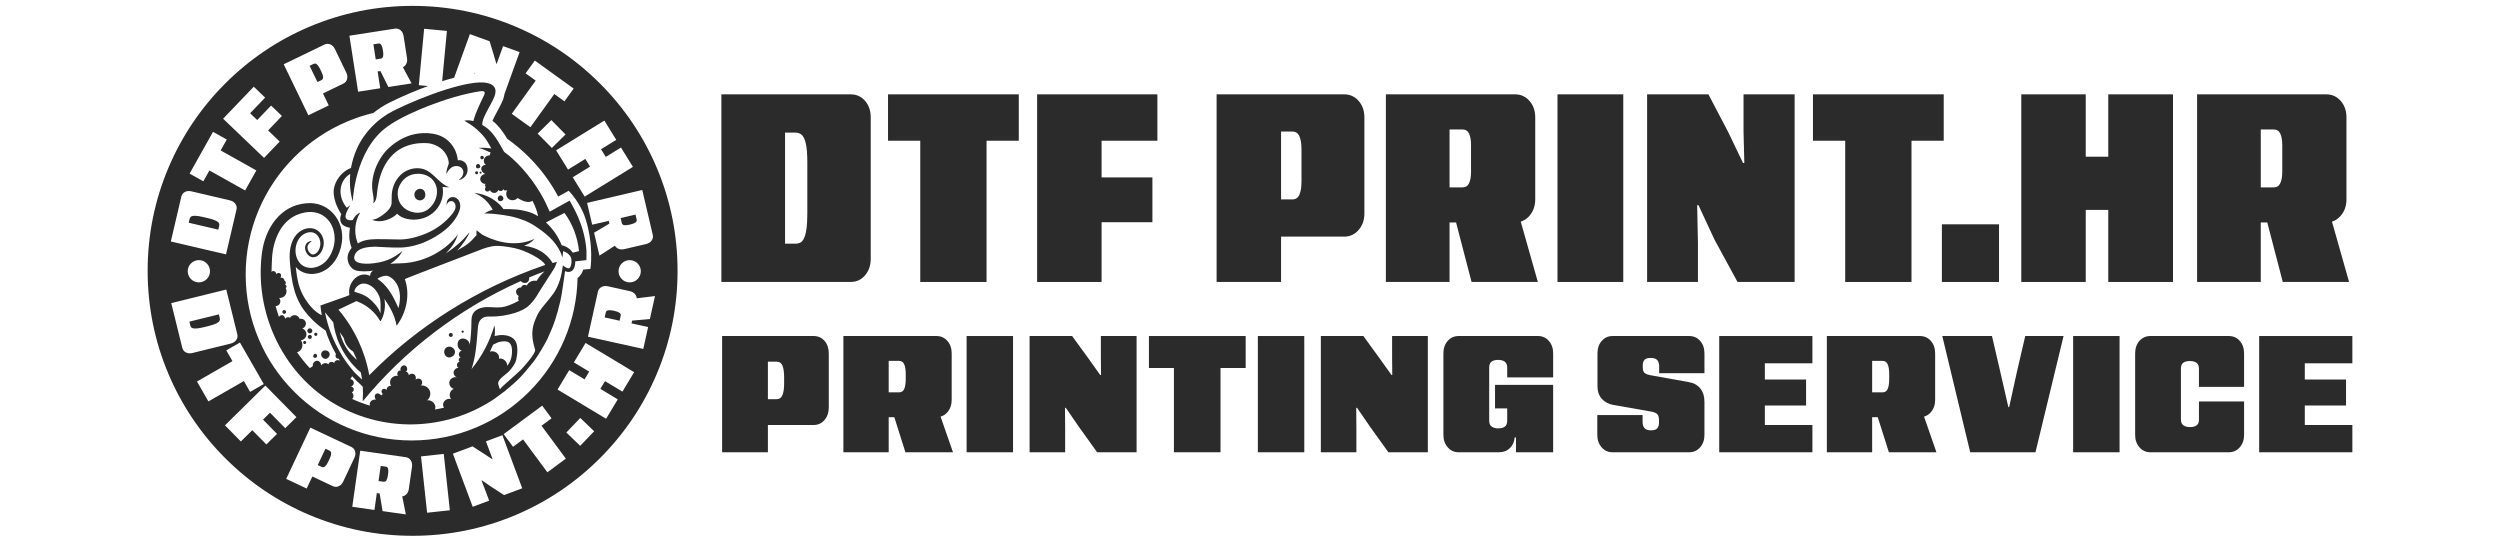
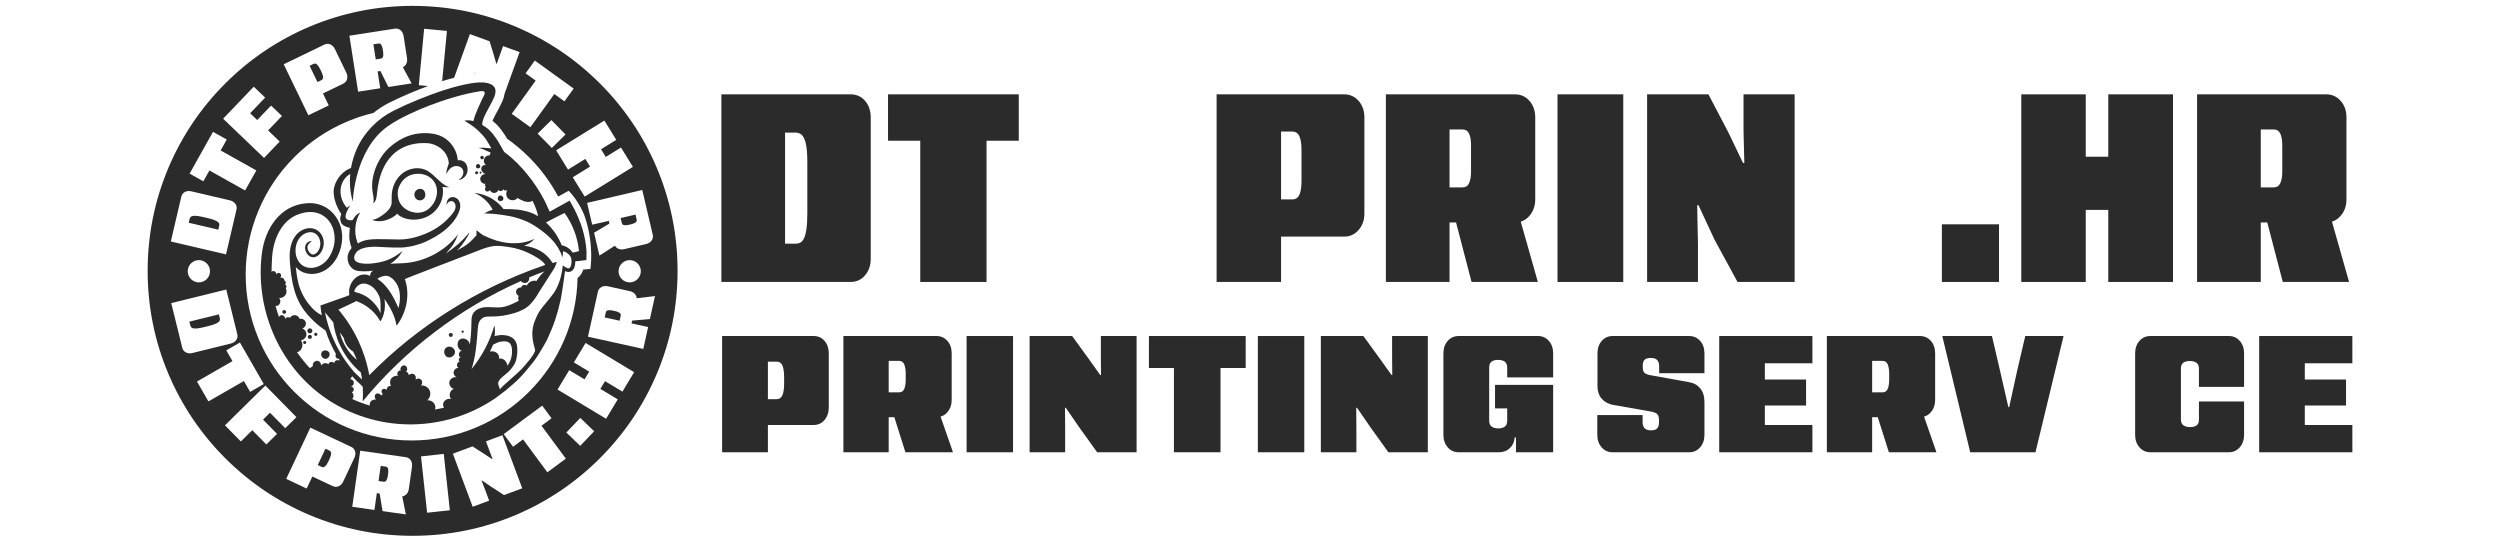
<svg xmlns="http://www.w3.org/2000/svg" xml:space="preserve" width="158.75mm" height="34.396mm" version="1.1" style="shape-rendering:geometricPrecision; text-rendering:geometricPrecision; image-rendering:optimizeQuality; fill-rule:evenodd; clip-rule:evenodd" viewBox="0 0 15874.98 3439.58">
  <defs>
    <style type="text/css"> .fil0 {fill:#2B2B2B;fill-rule:nonzero} </style>
  </defs>
  <g id="Layer_x0020_1">
    <g id="_1875814534272">
      <path class="fil0" d="M5126.5 1352.82c0,43.26 -1.93,77.65 -5.83,103.15 -3.9,25.53 -9.17,44.94 -15.8,58.23 -6.66,13.3 -14.43,22.23 -23.31,26.65 -8.88,4.41 -18.27,6.63 -28.29,6.63l-68.2 0 0 -705.48 66.55 0c14.4,0 27.18,4.47 38.28,13.32 11.07,8.91 19.95,26.92 26.61,54.08 6.63,27.21 9.99,67.97 9.99,122.3l0 321.12zm366.89 395.15c23.82,-28.26 35.78,-62.93 35.78,-103.95l0 -898.54c0,-42.1 -11.96,-77.08 -35.78,-104.8 -23.85,-27.72 -54.65,-41.58 -92.34,-41.58l-820.32 0 0 1191.31 820.32 0c37.69,0 68.49,-14.15 92.34,-42.44z" />
      <polygon class="fil0" points="5638.98,893.6 5843.62,893.6 5843.62,1790.41 6264.56,1790.41 6264.56,893.6 6469.24,893.6 6469.24,599.07 5638.98,599.07 " />
-       <polygon class="fil0" points="6995,1411.06 7317.8,1411.06 7317.8,1126.54 6995,1126.54 6995,893.57 7349.39,893.57 7349.39,599.1 6585.71,599.1 6585.71,1790.41 6995,1790.41 " />
      <path class="fil0" d="M8134.74 835.37l71.52 0c21.07,0 36.07,9.96 44.95,29.91 8.85,19.98 13.32,48.27 13.32,84.88l0 199.66c0,37.72 -4.47,66.58 -13.32,86.5 -8.88,19.98 -23.88,29.97 -44.95,29.97l-71.52 0 0 -430.92zm0 667.19l400.98 0c36.6,0 67.12,-14.14 91.54,-42.43 24.36,-28.3 36.6,-62.94 36.6,-103.98l0 -610.64c0,-42.13 -12.24,-77.11 -36.6,-104.83 -24.42,-27.72 -54.94,-41.58 -91.54,-41.58l-810.28 0 0 1191.31 409.3 0 0 -287.85z" />
      <path class="fil0" d="M9204.6 822.05l81.54 0c19.98,0 34.1,8.88 42.44,26.61 8.31,17.76 12.47,41.61 12.47,71.55l0 169.73c0,31.05 -4.16,55.47 -12.47,73.2 -8.34,17.76 -21.94,26.62 -40.79,26.62l-83.19 0 0 -367.71zm0 590.66l41.38 0 98.4 377.7 420.93 0 -108.58 -382.94c21.06,-6.43 39.48,-18.79 55.36,-37.17 24.39,-28.3 36.6,-62.96 36.6,-104.01l0 -520.81c0,-42.1 -12.21,-77.08 -36.6,-104.8 -24.42,-27.72 -54.91,-41.58 -91.51,-41.58l-820.3 0 0 1191.31 404.32 0 0 -377.7z" />
      <polygon class="fil0" points="10307.73,599.07 9890.12,599.07 9890.12,1790.41 10307.73,1790.41 " />
      <polygon class="fil0" points="11395.92,1790.41 11395.92,599.1 11071.44,599.1 11071.44,835.37 11076.42,1035.03 11068.11,1035.03 10976.61,843.68 10848.49,599.1 10459.12,599.1 10459.12,1790.41 10781.95,1790.41 10781.95,1545.86 10776.97,1302.9 10785.28,1302.9 10886.75,1520.89 11033.19,1790.41 " />
-       <polygon class="fil0" points="11717.01,1790.41 12137.97,1790.41 12137.97,893.6 12342.62,893.6 12342.62,599.1 11512.33,599.1 11512.33,893.6 11717.01,893.6 " />
      <polygon class="fil0" points="12693.68,1424.38 12330.95,1424.38 12330.95,1790.41 12693.68,1790.41 " />
      <polygon class="fil0" points="13244.44,1332.84 13387.55,1332.84 13387.55,1790.41 13798.52,1790.41 13798.52,599.1 13387.55,599.1 13387.55,995.07 13244.44,995.07 13244.44,599.1 12835.14,599.1 12835.14,1790.41 13244.44,1790.41 " />
      <path class="fil0" d="M14355.88 822.05l81.55 0c19.98,0 34.1,8.88 42.43,26.61 8.32,17.76 12.47,41.61 12.47,71.55l0 169.73c0,31.05 -4.15,55.47 -12.47,73.2 -8.33,17.76 -21.94,26.62 -40.78,26.62l-83.2 0 0 -367.71zm0 590.66l41.36 0 98.42 377.7 420.94 0 -108.59 -382.94c21.07,-6.43 39.48,-18.79 55.36,-37.17 24.4,-28.3 36.61,-62.96 36.61,-104.01l0 -520.81c0,-42.1 -12.21,-77.08 -36.61,-104.8 -24.39,-27.72 -54.9,-41.58 -91.51,-41.58l-820.29 0 0 1191.31 404.31 0 0 -377.7z" />
      <path class="fil0" d="M4979.26 2434.75c0,32.3 -3.61,57.04 -10.81,74.23 -7.23,17.19 -19.44,25.79 -36.6,25.79l-55.68 0 0 -238.15 55.68 0c17.84,0 30.22,8.59 37.11,25.76 6.86,17.19 10.3,41.92 10.3,74.23l0 38.14zm187.63 -301.02l-581.41 0 0 738.12 290.69 0 0 -173.19 290.72 0c28.15,0 51.18,-10.65 69.08,-31.94 17.85,-21.32 26.78,-47.42 26.78,-78.36l0 -344.31c0,-32.31 -8.93,-58.75 -26.78,-79.38 -17.9,-20.64 -40.93,-30.94 -69.08,-30.94z" />
      <path class="fil0" d="M5751.4 2406.94c0,26.78 -3.07,47.59 -9.28,62.36 -6.17,14.78 -17.53,22.15 -34.04,22.15l-64.92 0 0 -199.98 64.92 0c16.51,0 27.87,7.57 34.04,22.68 6.21,15.12 9.28,35.38 9.28,60.8l0 31.99zm264.42 210.8c18.19,-20.95 27.33,-47.25 27.33,-78.87l0 -294.82c0,-32.28 -9.14,-58.78 -27.33,-79.38 -18.24,-20.61 -41.41,-30.92 -69.62,-30.92l-590.69 0 0 738.07 287.65 0 0 -222.63 35.78 0 70.41 222.63 302.02 0 -78.7 -226.25c16.57,-4.64 31,-13.86 43.15,-27.83z" />
      <polygon class="fil0" points="6137.96,2871.85 6432.8,2871.85 6432.8,2133.73 6137.96,2133.73 " />
      <polygon class="fil0" points="6990.5,2270.86 6991.53,2381.13 6986.38,2381.13 6912.15,2277.01 6808,2133.73 6537.92,2133.73 6537.92,2871.85 6763.71,2871.85 6763.71,2727.55 6762.69,2589.39 6767.81,2589.39 6849.27,2707.94 6966.79,2871.85 7217.3,2871.85 7217.3,2133.73 6990.5,2133.73 " />
      <polygon class="fil0" points="7295.62,2336.81 7454.39,2336.81 7454.39,2871.82 7750.26,2871.82 7750.26,2336.81 7910.02,2336.81 7910.02,2133.75 7295.62,2133.75 " />
      <polygon class="fil0" points="7987.36,2871.85 8282.17,2871.85 8282.17,2133.73 7987.36,2133.73 " />
      <polygon class="fil0" points="8839.87,2270.86 8840.9,2381.13 8835.78,2381.13 8761.52,2277.01 8657.43,2133.73 8387.32,2133.73 8387.32,2871.85 8613.08,2871.85 8613.08,2727.55 8612.06,2589.39 8617.21,2589.39 8698.64,2707.94 8816.16,2871.85 9066.67,2871.85 9066.67,2133.73 8839.87,2133.73 " />
      <path class="fil0" d="M9766.62 2133.73l-504.1 0c-28.21,0 -51.38,10.33 -69.56,30.94 -18.25,20.6 -27.33,47.07 -27.33,79.35l0 517.51c0,31.62 9.08,57.92 27.33,78.9 18.18,20.95 41.35,31.42 69.56,31.42l255.68 0c28.15,0 51.38,-8.74 69.56,-26.3 18.19,-17.5 28.35,-40.02 30.4,-67.51l8.26 0 0 93.81 236.07 0 0 -427.82 -369.02 0 0 149.48 77.27 0 0 77.34c0,17.87 -4.98,30.6 -14.91,38.11 -9.96,7.6 -23.91,11.36 -41.76,11.36 -17.19,0 -31.11,-3.76 -41.75,-11.36 -10.68,-7.51 -15.97,-20.24 -15.97,-38.11l0 -336.09c0,-17.85 4.95,-30.57 14.91,-38.14 9.97,-7.57 23.91,-11.33 41.76,-11.33 17.87,0 31.96,3.76 42.27,11.33 10.33,7.57 15.45,20.29 15.45,38.14l0 61.85 291.75 0 0 -152.59c0,-32.28 -9.08,-58.75 -27.3,-79.35 -18.22,-20.61 -41.07,-30.94 -68.57,-30.94z" />
      <path class="fil0" d="M10726.36 2133.73l-486.57 0c-27.5,0 -50.35,10.33 -68.57,30.94 -18.19,20.6 -27.32,47.07 -27.32,79.35l0 206.21c0,34.36 9.13,61.68 27.32,81.92 18.22,20.29 41.76,33.19 70.62,38.68l240.2 42.27c20.63,3.44 34.55,9.11 41.75,17.02 7.23,7.91 10.85,20.09 10.85,36.57l0 17.54c0,13.74 -3.48,25.24 -10.34,34.52 -6.88,9.28 -20.26,13.95 -40.21,13.95 -19.22,0 -32.96,-4.67 -41.22,-13.95 -8.25,-9.28 -12.35,-22.14 -12.35,-38.65l0 -44.32 -287.65 0 0 125.75c0,31.62 9.14,57.92 27.33,78.9 18.19,20.95 41.07,31.42 68.56,31.42l487.6 0c28.18,0 51.38,-10.47 69.56,-31.42 18.25,-20.98 27.33,-47.28 27.33,-78.9l0 -209.23c0,-35.75 -8.94,-64.44 -26.79,-86.1 -17.87,-21.66 -41.92,-34.87 -72.15,-39.68l-240.22 -43.32c-20.58,-3.41 -34.53,-8.74 -41.73,-15.99 -7.2,-7.18 -10.82,-18.02 -10.82,-32.45l0 -16.48c0,-13.75 3.62,-24.73 10.82,-32.99 7.2,-8.28 20.44,-12.38 39.68,-12.38 19.95,0 33.84,4.64 41.75,13.95 7.91,9.22 11.87,22.14 11.87,38.62l0 44.32 287.59 0 0 -125.78c0,-32.28 -9.08,-58.75 -27.33,-79.35 -18.18,-20.61 -41.38,-30.94 -69.56,-30.94z" />
      <polygon class="fil0" points="10917.06,2871.85 11508.77,2871.85 11508.77,2698.66 11206.76,2698.66 11206.76,2574.96 11468.61,2574.96 11468.61,2410.01 11206.76,2410.01 11206.76,2306.92 11508.77,2306.92 11508.77,2133.73 10917.06,2133.73 " />
      <path class="fil0" d="M11996.4 2406.94c0,26.78 -3.07,47.59 -9.28,62.36 -6.18,14.78 -17.5,22.15 -34.01,22.15l-64.95 0 0 -199.98 64.95 0c16.51,0 27.83,7.57 34.01,22.68 6.21,15.12 9.28,35.38 9.28,60.8l0 31.99zm264.42 210.8c18.22,-20.95 27.32,-47.25 27.32,-78.87l0 -294.82c0,-32.28 -9.1,-58.78 -27.32,-79.38 -18.22,-20.61 -41.41,-30.92 -69.59,-30.92l-590.69 0 0 738.07 287.62 0 0 -222.63 35.77 0 70.42 222.63 302.02 0 -78.7 -226.25c16.56,-4.64 31,-13.86 43.15,-27.83z" />
      <polygon class="fil0" points="12808.73,2355.37 12758.24,2585.29 12753.05,2585.29 12700.51,2355.37 12648.94,2133.73 12333.51,2133.73 12510.84,2871.85 12925.23,2871.85 13103.57,2133.73 12860.27,2133.73 " />
-       <polygon class="fil0" points="13164.4,2871.85 13459.22,2871.85 13459.22,2133.73 13164.4,2133.73 " />
      <path class="fil0" d="M14153 2133.73l-497.93 0c-28.18,0 -51.38,10.33 -69.59,30.94 -18.19,20.6 -27.3,47.07 -27.3,79.35l0 517.51c0,31.62 9.11,57.92 27.3,78.9 18.21,20.95 41.41,31.42 69.59,31.42l497.93 0c28.15,0 51.37,-10.47 69.56,-31.42 18.22,-20.98 27.33,-47.28 27.33,-78.9l0 -212.36 -286.57 0 0 115.47c0,17.19 -4.98,29.38 -14.97,36.61 -9.96,7.2 -23.88,10.81 -41.75,10.81 -17.2,0 -31.09,-3.75 -41.76,-11.33 -10.64,-7.54 -15.97,-19.92 -15.97,-37.11l0 -322.66c0,-17.9 4.98,-30.42 14.95,-37.62 9.96,-7.26 23.88,-10.82 41.75,-10.82 17.85,0 31.96,3.76 42.3,11.33 10.3,7.57 15.45,20.26 15.45,38.14l0 114.42 286.57 0 0 -212.39c0,-32.28 -9.11,-58.75 -27.33,-79.35 -18.19,-20.61 -41.41,-30.94 -69.56,-30.94z" />
      <polygon class="fil0" points="14937.49,2306.92 14937.49,2133.73 14345.78,2133.73 14345.78,2871.85 14937.49,2871.85 14937.49,2698.66 14635.44,2698.66 14635.44,2574.96 14897.3,2574.96 14897.3,2410.01 14635.44,2410.01 14635.44,2306.92 " />
      <path class="fil0" d="M1214.43 2078.51c2.87,3.25 7.47,5.48 13.81,6.68 6.33,1.2 15.13,1.19 26.39,-0.04 11.26,-1.23 26,-4.09 44.22,-8.58l23.42 -5.78c23.42,-5.78 40.58,-11.39 51.48,-16.85 10.91,-5.46 17.67,-10.92 20.29,-16.39 2.61,-5.48 3.25,-10.98 1.88,-16.52l-6.14 -24.88 -187.37 46.24 6.14 24.89c1.04,4.22 3.01,7.97 5.88,11.23z" />
      <path class="fil0" d="M2453.88 3050.21c4.21,-7.01 7.23,-16.99 9.08,-29.92l1.83 -12.95c1.75,-12.27 1.59,-22.44 -0.48,-30.52 -2.07,-8.08 -7.08,-12.68 -15.04,-13.82l-31.84 -4.52 -13.66 96.03 31.84 4.52c7.97,1.14 14.04,-1.81 18.27,-8.82z" />
      <path class="fil0" d="M1386.15 1458.34l5.84 -24.96c0.99,-4.23 0.95,-8.46 -0.13,-12.67 -1.08,-4.21 -4.17,-8.28 -9.27,-12.24 -5.09,-3.93 -12.94,-7.93 -23.53,-11.95 -10.58,-4.02 -25.01,-8.18 -43.27,-12.45l-23.5 -5.5c-23.49,-5.5 -41.33,-8.29 -53.51,-8.39 -12.19,-0.09 -20.7,1.7 -25.53,5.38 -4.81,3.7 -7.88,8.32 -9.17,13.85l-5.84 24.96 187.91 43.97z" />
      <path class="fil0" d="M2091.52 2861.18l-25.01 -11.78 -48.85 103.64 24.99 11.8c7.88,3.71 15.24,2.45 22.06,-3.77 6.83,-6.24 13.67,-16.62 20.53,-31.17l6.43 -13.64c6.86,-14.55 10.59,-26.4 11.21,-35.56 0.6,-9.15 -3.18,-15.66 -11.36,-19.52z" />
      <path class="fil0" d="M2040.26 453.91l-6.56 -13.57c-7.02,-14.47 -13.89,-24.83 -20.62,-31.06 -6.74,-6.24 -14.18,-7.38 -22.32,-3.44l-24.88 12.04 49.9 103.14 24.88 -12.03c7.85,-3.79 11.48,-10.31 10.93,-19.52 -0.55,-9.23 -4.33,-21.08 -11.33,-35.56z" />
      <path class="fil0" d="M4035.43 1362.42l-94.45 22.1 7.33 31.32c1.83,7.83 6.78,12.43 14.84,13.82 8.07,1.38 18.46,0.58 31.19,-2.4l12.73 -2.97c12.06,-2.82 21.48,-6.66 28.27,-11.52 6.77,-4.86 9.25,-11.19 7.41,-19.02l-7.32 -31.33z" />
      <path class="fil0" d="M2432.63 358.48c1.98,-7.93 1.98,-18.37 -0.04,-31.28l-2.01 -12.9c-1.91,-12.25 -5.02,-21.94 -9.36,-29.07 -4.33,-7.12 -10.46,-10.06 -18.41,-8.84l-31.78 4.96 14.91 95.83 31.78 -4.93c7.95,-1.24 12.91,-5.84 14.91,-13.77z" />
      <path class="fil0" d="M3014.73 465.06l-2.36 -0.86 -1.35 3.84c1.46,-0.16 2.94,-0.34 4.39,-0.48l-0.68 -2.5z" />
      <path class="fil0" d="M3934.05 1986.38c-6.67,-4.74 -16.39,-8.52 -29.15,-11.34l-12.76 -2.82c-12.1,-2.68 -22.25,-3.29 -30.48,-1.85 -8.2,1.45 -13.18,6.09 -14.91,13.95l-6.95 31.39 94.71 20.95 6.94 -31.4c1.74,-7.86 -0.73,-14.15 -7.4,-18.88z" />
      <path class="fil0" d="M3733.52 2137.88l63.05 -285.11c2.97,-13.41 10.41,-23.42 22.35,-30.05 11.94,-6.63 25.59,-8.24 40.96,-4.84l139.85 30.92c15.05,3.33 26.68,10.54 34.86,21.61 5.45,7.37 8.37,15.27 8.88,23.68l115.64 -14.16 -32.23 145.75 -112.92 10.16 -3.88 17.53 105.51 23.34 -30.72 138.87 -351.35 -77.7zm-137.39 608.56l88.67 -92.52 88.17 84.51 -88.68 92.52 -88.16 -84.51zm-778.3 136.01l38.67 357.76 -144.41 15.61 -38.67 -357.76 144.41 -15.61zm-870.48 219.71l-130 -61.31 153.45 -325.48 259.56 122.37c12.73,6.01 20.93,15.52 24.61,28.55 3.67,13.03 2.15,26.67 -4.56,40.91l-71.15 150.93c-6.58,13.93 -16.11,23.71 -28.55,29.32 -12.47,5.61 -25.07,5.41 -37.78,-0.59l-129.56 -61.07 -36.02 76.37zm-262.5 -653.88l197.53 200.49 -71.24 70.19 -96.65 -98.09 -44.39 43.73 89.24 90.57 -68.02 67.02 -89.25 -90.57 -72.66 71.61 -100.89 -102.39 256.33 -252.56zm-247.94 -223.5l86.74 -49.78 151.33 263.73 -86.75 49.77 -39.51 -68.87 -225.38 129.31 -72.53 -126.42 225.37 -129.31 -39.27 -68.43zm-0.09 -386.22l69.95 283.49c3.38,13.67 1.16,26.04 -6.62,37.1 -7.8,11.07 -19.34,18.49 -34.63,22.26l-243.97 60.21c-14.96,3.69 -28.56,2.47 -40.75,-3.66 -12.23,-6.13 -20.02,-16.02 -23.38,-29.68l-69.97 -283.5 349.37 -86.22zm-124.06 -66.18c-27.6,27.6 -72.36,27.6 -99.97,0 -27.61,-27.61 -27.61,-72.37 0,-99.98 27.61,-27.59 72.37,-27.59 99.97,0 27.61,27.61 27.61,72.37 0,99.98zm-97.79 -557.46l244.68 57.26c15,3.51 26.56,10.78 34.64,21.78 8.09,11.02 10.54,23.37 7.33,37.07l-66.53 284.32 -350.37 -81.99 66.52 -284.32c3.21,-13.7 10.79,-23.7 22.77,-30.02 11.97,-6.32 25.62,-7.68 40.96,-4.1zm224.9 -328.93l-38.82 69.28 226.7 126.98 -71.23 127.15 -226.7 -126.98 -38.55 68.84 -87.26 -48.87 148.59 -265.28 87.27 48.88zm243.72 -266.36l-95.23 99.47 45.01 43.09 87.93 -91.84 68.98 66.04 -87.93 91.84 73.69 70.56 -99.39 103.82 -259.93 -248.85 194.62 -203.29 72.25 69.16zm782.51 -67.23l-50.51 -101.5 -17.75 2.76 16.61 106.78 -140.54 21.85 -55.32 -355.56 288.53 -44.88c13.57,-2.12 25.63,1.18 36.13,9.89 10.51,8.71 16.98,20.84 19.4,36.39l22.01 141.54c2.38,15.23 -0.11,28.67 -7.46,40.32 -4.89,7.75 -11.19,13.35 -18.83,16.88l55.22 102.59 -147.49 22.94zm-262.16 -50.38c-3.47,13.22 -11.54,22.89 -24.21,29.02l-128.93 62.37 36.77 76.01 -129.39 62.6 -156.71 -323.93 258.33 -124.98c12.67,-6.12 25.22,-6.52 37.67,-1.19 12.43,5.34 22.09,15.09 28.94,29.26l72.67 150.21c6.72,13.88 8.33,27.43 4.86,40.63zm877.73 2611.6l24.44 65.45 -104.53 39.03 -125.89 -337.11 124.78 -46.6 72.76 46.87 51.95 34.24 2.35 -0.87 -18.63 -49.9 -23.21 -62.16 104.52 -39.03 125.89 337.11 -115.36 43.07 -82.86 -53.82 -57.7 -39.6 -2.37 0.87 23.86 62.45zm511.38 -201.35l-117.16 86.7 -154.55 -208.87 -63.43 46.94 -59.49 -80.4 244.41 -180.87 59.5 80.4 -63.83 47.23 154.55 208.87zm-8.81 -2268.86l-64.42 -46.43 -151.92 210.79 -118.24 -85.23 151.92 -210.78 -64.01 -46.14 58.48 -81.13 246.67 177.78 -58.48 81.14zm-170.03 204.91l86.93 -85.78 90.01 91.24 -86.94 85.77 -90 -91.23zm634.29 924.06c-27.6,27.6 -72.36,27.6 -99.97,0 -27.61,-27.61 -27.61,-72.37 0,-99.98 27.61,-27.59 72.37,-27.59 99.97,0 27.61,27.61 27.61,72.37 0,99.98zm89.27 -244.99c-7.89,11.13 -19.5,18.49 -34.83,22.08l-139.48 32.64c-15,3.51 -28.59,2.05 -40.77,-4.4 -8.1,-4.29 -14.15,-10.15 -18.24,-17.51l-98.13 62.81 -34.01 -145.35 97.41 -58.02 -4.1 -17.49 -105.21 24.62 -32.41 -138.49 350.39 -81.98 66.53 284.33c3.12,13.37 0.74,25.62 -7.15,36.76zm-291.17 -531.02l96.7 -59.59 75.67 122.8 -306.35 188.79 -75.68 -122.8 109.97 -67.76 -30.06 -48.78 -109.95 67.76 -75.42 -122.36 306.34 -188.79 75.42 122.37 -96.7 59.59 30.06 48.77zm-1187.18 -455.51l33.84 -358.26 144.61 13.66 -30.16 319.26c23.89,-7.58 49.68,-15.24 76.04,-22.21l100 -276.72 125.26 45.26 25.1 82.82 17.43 59.74 2.36 0.85 18.11 -50.1 22.54 -62.39 104.93 37.92 -96.11 265.96c-2.56,18.97 -9.24,39.21 -20.09,60.64 -9.27,19.58 -18.81,37.03 -28.04,53.9 -6.65,12.16 -12.94,23.66 -18.48,34.82 -2.54,5.29 -6.35,13.2 -9.64,20.95 40.55,31.37 71.74,77.27 93.63,114.3 49.08,34.64 95.29,73.54 138.34,116.59 74.42,74.42 136.49,158.3 185.36,250.15 25.67,-14.26 55.07,-30.56 66.55,-36.82 0,0 73.48,72.8 106.87,177.56 55.3,173.5 31.11,319.06 31.11,319.06l-20.88 1.67c-3.49,0.28 -13.29,1.29 -24.42,2.49 -7.66,23.94 -20.57,41.65 -36.18,53.66 -2.8,134.28 -30.53,264.57 -82.58,387.63 -53.08,125.5 -129.07,238.2 -225.83,334.96 -96.78,96.78 -209.48,172.76 -334.97,225.84 -129.95,54.97 -267.97,82.83 -410.22,82.83 -142.24,0 -280.27,-27.86 -410.22,-82.83 -125.49,-53.08 -238.2,-129.06 -334.96,-225.84 -96.77,-96.76 -172.75,-209.46 -225.83,-334.96 -54.96,-129.95 -82.84,-267.97 -82.84,-410.21 0,-142.26 27.88,-280.27 82.84,-410.22 53.08,-125.5 129.06,-238.2 225.83,-334.97 96.76,-96.77 209.47,-172.74 334.96,-225.83 54.35,-22.98 110.1,-41.21 166.98,-54.66 31.73,-25.62 66.41,-47.98 103.54,-66.52 74.48,-37.14 160.53,-73.97 243.6,-104.47l-58.38 -5.51zm-82.23 2725.63l-147.78 -21.02 -18.75 -111.82 -17.78 -2.52 -15.22 106.98 -140.81 -20.02 50.66 -356.27 289.09 41.11c13.6,1.94 24.16,8.6 31.68,19.99 7.52,11.4 10.17,24.89 7.95,40.48l-20.17 141.8c-2.17,15.27 -8.46,27.4 -18.88,36.41 -6.94,6 -14.59,9.51 -22.94,10.66l22.95 114.22zm1345.62 -730.64l-74.1 123.17 -308.34 -185.51 74.1 -123.16 97.33 58.55 29.53 -49.1 -97.33 -58.54 74.36 -123.61 308.34 185.51 -74.35 123.59 -110.68 -66.58 -29.53 49.09 110.67 66.59zm247.46 -1470.98c-84.74,-200.35 -206.05,-380.29 -360.56,-534.8 -154.5,-154.51 -334.43,-275.82 -534.79,-360.56 -207.45,-87.74 -427.8,-132.23 -654.92,-132.23 -227.12,0 -447.47,44.49 -654.92,132.23 -200.36,84.74 -380.29,206.05 -534.8,360.56 -154.5,154.51 -275.81,334.45 -360.55,534.8 -87.75,207.46 -132.24,427.8 -132.24,654.93 0,227.12 44.49,447.47 132.24,654.91 84.74,200.36 206.05,380.29 360.55,534.8 154.51,154.5 334.44,275.81 534.8,360.56 207.45,87.74 427.8,132.24 654.92,132.24 227.12,0 447.47,-44.5 654.92,-132.24 200.36,-84.75 380.29,-206.06 534.79,-360.56 154.51,-154.51 275.82,-334.44 360.56,-534.8 87.75,-207.44 132.24,-427.79 132.24,-654.91 0,-227.13 -44.49,-447.47 -132.24,-654.93z" />
      <path class="fil0" d="M3055.99 990.18c-8.17,4.02 -7.69,16.42 -0.84,20.5 6.87,4.02 17.19,-1.58 17.54,-9.55 0.34,-7.97 -9.5,-14.42 -16.7,-10.95z" />
      <path class="fil0" d="M3024.88 1064.66c6.17,7.55 20.23,5.61 24.1,-3.25 3.89,-8.87 -4.15,-20.52 -13.85,-19.96 -11.92,0.62 -16.35,15.72 -10.25,23.21z" />
      <path class="fil0" d="M3020.59 1089.6c-3.95,3.12 -4.72,9.55 -1.67,13.5 3.12,3.95 9.56,4.79 13.52,1.74 4.01,-3.12 4.77,-9.56 1.73,-13.51 -3.13,-4.08 -9.57,-4.78 -13.58,-1.73z" />
      <path class="fil0" d="M3048.71 1090.43c-3.53,1.87 -4.22,6.3 -2.49,9.15 1.8,2.84 5.89,3.8 8.79,2.15 2.85,-1.67 3.95,-5.83 2.37,-8.74 -1.67,-2.91 -5.75,-4.16 -8.67,-2.56z" />
      <path class="fil0" d="M2837.07 2204.88c-25.43,14.4 -19.1,52.45 2.64,62.44 21.72,9.98 50.73,-9.48 49.72,-33.37 -1,-23.89 -31.55,-40.85 -52.36,-29.07z" />
      <path class="fil0" d="M2865.48 2139.58c8.41,-1.97 12.61,-13.72 7.33,-20.58 -5.28,-6.85 -20.59,-6.75 -23.02,5.37 -1.7,8.49 7.27,17.18 15.69,15.21z" />
      <path class="fil0" d="M2942.45 2100.38c-2.92,-2.34 -7.69,-1.83 -10.06,1.05 -2.61,3.18 -1.78,8.05 1.2,10.31 2.99,2.27 7.74,1.64 10.04,-1.31 2.3,-2.95 1.73,-7.71 -1.18,-10.05z" />
      <path class="fil0" d="M2064.53 2278.75c18.08,1.17 33.71,-19.64 27.55,-36.67 -6.16,-17.04 -31.49,-23.04 -44.63,-10.58 -19.75,18.7 -1,46.08 17.08,47.25z" />
-       <path class="fil0" d="M2008.5 2270.17c6.52,-4.9 6.59,-16.19 0.13,-21.18 -6.46,-4.98 -14.64,-1.79 -16.57,3.88 -1.32,3.85 -2.64,7.7 -3.94,11.54 2.99,7.6 13.85,10.67 20.38,5.76z" />
+       <path class="fil0" d="M2008.5 2270.17z" />
      <path class="fil0" d="M1960.88 2115.38c7.48,3.4 17.37,-0.14 21.01,-7.51 3.65,-7.37 0.45,-17.35 -6.79,-21.25 -7.24,-3.89 -17.34,-1.03 -21.47,6.08 -5.21,8.97 -0.24,19.28 7.25,22.68z" />
      <path class="fil0" d="M1975.78 2149.4c5.2,-4.38 5.97,-13.09 1.6,-18.3 -4.37,-5.21 -13.11,-6.02 -18.37,-1.56 -5.19,4.39 -5.92,13.11 -1.53,18.29 4.39,5.2 13.1,5.95 18.3,1.57z" />
      <path class="fil0" d="M1932.66 2184.73c6.89,1.46 13.91,-6.19 11.86,-12.93 -2.05,-6.74 -12.13,-9.2 -17.05,-4.16 -5.34,5.5 -1.7,15.62 5.19,17.09z" />
      <path class="fil0" d="M2001.39 2132.6c6.67,2.7 15.11,-3.66 14.35,-10.82 -0.75,-7.14 -10.33,-11.6 -16.3,-7.57 -6.84,4.63 -4.72,15.69 1.95,18.39z" />
      <path class="fil0" d="M1796.05 1972.37c-4.31,4.45 -4.26,12.39 0.1,16.8 4.36,4.41 12.29,4.55 16.81,0.28 4.5,-4.25 4.81,-12.18 0.66,-16.78 -4.15,-4.6 -12.49,-5.56 -17.57,-0.3z" />
      <path class="fil0" d="M2682.82 1202.42c-9.84,-5.1 -22.51,-4.46 -32.53,1.18 -15.77,8.87 -23.01,27.59 -17.06,44.7 2.02,5.79 5.45,11.08 9.99,15.22 13.1,11.97 33.49,11.76 46.54,-0.14 4.53,-4.12 7.92,-9.42 9.72,-15.27 0.38,-1.25 0.69,-2.52 0.92,-3.8 2.7,-15.05 -3.34,-34.52 -17.58,-41.89z" />
      <path class="fil0" d="M2774.08 1230.79c-4.3,38.6 -23.97,72.68 -54.04,96.99 -47.88,38.74 -123.94,25.85 -164.4,-17.59 -11.99,-12.88 -21.14,-28.54 -25.49,-45.66 -5,-19.4 -5.55,-32.14 -4.03,-48.64 1.31,-14.19 5.68,-27.22 12.13,-39.89 10.45,-20.72 25.64,-39.43 45.03,-52.18 20.65,-13.72 45.45,-20.09 70.11,-20.44 51.76,-0.76 101.02,26.82 116.67,78.37 4.72,15.44 5.89,32.27 4.02,49.04zm-60.41 -146.39c-1.12,-0.62 -2.22,-1.24 -3.4,-1.8 -33.46,-17.39 -72.6,-18.36 -108.22,-6.72 -15.31,4.99 -29.86,12.4 -42.81,21.97 -43.03,31.66 -68.31,84.24 -71.63,137.51 -1.19,19.12 0.2,38.53 -0.97,57.58 -3.82,24.67 -23.07,45.66 -41.71,60.62 -24.39,19.55 -51.34,39.15 -82.24,42.19 1.46,0.69 2.97,1.31 4.5,1.88 4.64,1.73 9.36,3.18 14.21,4.29 36.51,8.24 77.03,-2.36 110.09,-21.41 11,-6.3 21.89,-13.92 30.06,-23.56 15.87,17.04 38.87,27.44 61.87,32.84 56.53,13.31 119.3,0.14 164.41,-36.51 45.09,-36.65 70.86,-96.58 64.29,-154.36 -0.49,-4.08 -1.11,-8.17 -2.01,-12.19 2.01,0.35 4.01,0.55 6.03,0.76 12.54,1.46 25.29,2.01 37.89,1.66 -30.42,-9.07 -53.9,-31.45 -76.63,-52.51 -20.02,-18.57 -39.62,-38.73 -63.73,-52.24z" />
      <path class="fil0" d="M2946.66 1026.97c-15.32,-10.39 -28.82,-11.22 -39.56,-8.94 -4.3,-53.97 -33.25,-105.79 -77.66,-137.04 -32.36,-22.86 -68.87,-32.21 -111.27,-35.41 -23.28,-0.9 -35.88,-0.34 -53.35,1.32 -72.67,6.65 -140.43,42.89 -194.47,91.8 -27.91,25.22 -49.67,55.71 -67.2,88.89 -17.11,32.42 -29.79,67.41 -36.03,103.65 -4.91,28.61 -5.68,57.98 -1.18,86.74 3.88,24.39 10.74,49.39 4.02,73.16 18.63,-13.03 21.55,-38.79 23.77,-61.38 5.61,-58.13 17.67,-116.4 43.86,-168.7 24.03,-48.09 60.89,-91.25 108.27,-117.44 51.76,-28.61 108.44,-37.83 166.77,-34.57 30.27,1.66 62.69,14 86.32,32.91 29.1,23.35 49.54,59.02 50.92,95.81 -0.2,0.77 -0.48,1.6 -0.68,2.35 -7.07,21.49 -16.29,43.18 -14.7,65.69 10.67,-25.01 31.45,-50.5 60.83,-51.47 20.58,-0.77 38.32,8.79 44.83,26.04 4.43,11.57 2.29,24.81 -3.39,35.76 -5.69,10.94 -14.69,19.8 -24.32,27.5 24.52,-3.95 46.14,-22.45 53.69,-46.07 7.62,-23.69 1.04,-56.61 -19.47,-70.6z" />
      <path class="fil0" d="M3195.32 1266.87c5,-11.43 -5.35,-26.42 -17.84,-25.71 -15.36,0.81 -21.07,20.26 -13.22,29.9 7.95,9.72 26.07,7.23 31.06,-4.19z" />
      <g>
        <path class="fil0" d="M3061.72 854.94c22.73,23.36 40.88,55.36 56.11,84.17 0.63,1.19 1.19,2.43 1.95,3.62 -5.61,-0.83 -11.24,-1.66 -16.84,-2.3 -30.27,-3.12 -41.64,-3.18 -64.71,-1.24 23.07,5.4 32.22,8.52 55.91,20.36 7.2,3.62 14.69,6.67 22.1,9.79 -3.81,5.04 -6.36,10.93 -6.77,17.38 -16.36,-1.46 -32.85,10.45 -36.6,26.46 -2.98,12.75 2.5,26.6 12.54,34.79 -11.64,-2.86 -26.74,6.02 -28.96,18.9 -2.84,16.42 10.19,32.22 25.64,38.39 -17.54,-0.7 -33.74,16 -32.49,33.6 1.25,17.53 19.73,31.73 37,28.47 -9.29,1.19 -9.29,18.15 0,19.26 -8.67,5.61 -9.42,20.03 -1.39,26.54 8.03,6.45 21.96,2.64 25.55,-7 4.03,11.29 15.67,19.32 27.59,19.19 11.91,-0.2 23.34,-8.66 26.95,-20.03 5.06,13.52 30.06,8.82 29.93,-5.61 2.84,11.24 20.44,13.73 27.93,5.61 -12.9,16.29 -11.1,42.62 4.56,56.47 16.42,14.49 44.75,12.4 58.81,-4.43 23.29,13.58 48.71,27.64 75.51,24.6 6.81,-0.77 13.53,-3.26 19.48,-6.87 2.28,4.64 4.57,9.35 6.72,14.07 12.55,26.87 23.77,54.87 28.48,84.03 -21.41,-14.13 -46.55,-24.45 -71.3,-30.83 -18.91,-4.83 -42.73,-10.11 -62.2,-11.77 -30.69,-2.7 -55.37,-2.92 -86.26,-3.05 -6.72,-9.14 -14.13,-17.81 -22.1,-25.91 0,0 -8.1,-8.45 -17.74,-16.35 -1.8,-1.54 -3.6,-2.98 -5.47,-4.43 -39,-30.98 -88.13,-51.07 -141.05,-56.26 50.7,20.17 93.53,59.51 118.39,108.15 -21.48,3.6 -34.21,11.56 -54.73,22.94 1.24,-0.7 4.78,-0.08 6.24,-0.08 1.87,0 3.73,0 5.61,0.08 3.88,0.06 7.75,0.2 11.57,0.33 11.92,0.49 23.83,1.05 35.67,1.95 20.65,1.65 41.23,4.51 61.74,7.4 15.24,2.22 30.41,4.65 45.45,7.77 7.27,1.52 14.55,3.12 21.75,4.98 24.94,6.38 49.69,14.62 73.5,24.33 28.21,11.56 54.33,27.51 79.4,44.76 71.09,48.97 130.67,104.88 156.51,187.25 0.21,-0.69 3.95,-29.92 3.67,-39.49 10.4,2.5 20.23,7.35 28.68,13.86 2.37,1.81 4.59,3.74 6.71,5.83 4.72,4.64 9.03,9.83 12.34,15.52 10.4,17.45 7.07,62.96 -7.96,73.02 -14.83,4.42 -38.31,-16.36 -41.08,-18.09 -6.03,53.49 -16.71,100.73 -42.75,150.96 -10.95,21.07 -22.93,36.37 -46.62,66.03 -68.67,79.19 -71.3,95.33 -84.94,126.37 -41.92,95.19 -3.74,173.75 -1.75,194.75 2.09,20.92 -60.26,93.45 -86.25,120.56 -40.45,42.11 -124.78,108.27 -137.23,128.64 -6.73,-21.82 -16.42,-36.51 -7.35,-52.17 18.22,-31.52 50.78,-41.83 79.25,-78.77 12.96,-16.83 27.23,-36.52 31.52,-57.15 4.72,-22.38 7.63,-41.38 7.07,-64.23 -0.41,-16.83 -2.2,-34.58 -9.76,-50.02 -7.84,-16.01 -22.17,-27.16 -38.46,-33.74 -13.16,-5.34 -27.29,-7.9 -41.43,-8.67 -16.76,-0.96 -33.54,1.19 -49.74,5.21 -1.59,0.34 -3.11,0.75 -4.71,1.32 2.84,-22.66 2.63,-45.52 -1.24,-68.38 -28.91,101.29 -78.85,196.47 -145.64,277.88 24.47,-71.57 31.24,-147.29 37.28,-222.74 4.57,-57.57 3.45,-81.27 34.07,-102.12 15.59,-10.6 36.6,-8.6 55.5,-8.66 50.1,-0.21 100.26,-7.97 148.13,-22.92 36.5,-11.51 72.76,-27.87 98.79,-55.92 20.1,-21.49 39.29,-47.52 53.14,-73.51l97.35 -152.35c9.07,-15.03 13.02,-29.58 17.79,-42.32 -8.72,1.59 -18.07,4.28 -26.8,7.2 -40.25,-66.65 -103.57,-99.22 -181.31,-110.09 25.5,-8.59 48.37,-22.45 66.02,-43.31 -102.47,47.05 -218.72,30.22 -319.45,-20.43 -14.55,-7.35 -14.55,-7.35 -48.5,-34.22 -1.04,8.31 -0.9,18.71 0,31.1 -46.83,52.04 -58.4,60.2 -124.02,97.76 30.36,-28.61 73.03,-92.63 79.39,-115.85 -50.08,59.24 -86.66,90.56 -150.6,134.42 41.35,-43.66 59.37,-71.23 78.49,-122.71 -81.82,106.36 -210.61,175.15 -344.46,184.09 -28.68,1.86 -57.98,1.24 -86.47,4.3 32.7,-21.21 60.4,-48.78 76.97,-81.7 -25.5,21.48 -61.93,45.46 -97.06,58.27 -36.99,13.45 -71.7,19.48 -111.61,22.18 -15.8,1.03 -31.74,1.03 -47.4,-1.32 -14.26,-2.15 -32.76,-5.74 -42.87,-16.99 -7.7,-8.5 -9.22,-20.5 -5.76,-31.29 16.77,-52.45 83.97,-56.61 129.77,-58.06 11.5,-0.43 118.25,7.83 168.28,5.46 51.62,-2.36 109.19,-16.48 157.13,-38.52 80.44,-37.13 164.41,-92.83 203.34,-175.62 6.03,-12.83 11.17,-26.33 12.96,-40.47 2.42,-18.97 -2.43,-39.48 -16.01,-52.92 -13.58,-13.45 -36.64,-17.61 -52.43,-6.72 -15.87,10.93 -20.24,33.18 -16.78,52.24 -1.52,-14.9 8.18,-29.03 23.01,-32.23 7.14,-1.51 14.68,-0.13 20.44,4.5 11.28,8.95 14.61,25.37 11.42,39.43 -3.19,14.13 -11.78,26.33 -20.85,37.54 -42.95,52.88 -97.7,95.41 -166.63,123.88 -69.07,28.48 -123.45,38.18 -173.26,37.62 -45.66,-0.54 -91.25,-2.69 -136.84,-2.14 -41.98,0.62 -86.95,4.02 -121.52,27.44 -2.57,-4.79 -3.6,-8.04 -5.33,-13.02 -20.37,-60.35 -13.43,-129.28 19.4,-182.71 -20.65,7.49 -36.17,25.77 -46.35,46.15 -0.47,0.96 -5.19,1.53 -6.23,1.73 -2.14,0.42 -4.36,0.62 -6.58,0.62 -8.11,0.14 -16.99,-0.97 -23.91,-5.54 -16.7,-10.88 -7.48,-34.57 -1.46,-48.98 5.62,-13.31 12.4,-26.06 20.31,-38.17 0.55,-0.83 1.24,-2.43 2.01,-2.99 -7.97,5.47 -14.61,10.12 -22.24,16.21 -26.74,-31.17 -42.61,-72.54 -39.77,-113.97 2.77,-41 25.57,-81.32 61.6,-100.86 -5.63,58.81 -0.7,118.54 15.86,175.62 0,0 9.83,-325.97 220.99,-477.2 76.36,-54.66 191.43,-103.99 261.49,-131.23l0.06 0c106.28,-41.14 222.46,-76.28 328.18,-92.48 19.4,-2.98 35.13,1.18 23,25.7 -0.06,0.14 -0.06,0.27 -0.13,0.34 -21.9,46.15 -56.8,116.33 -67.54,163.64 -29.53,-8.1 -47.33,-3.95 -57.59,-2.35 22.95,13.24 40.89,25.14 55.43,36.03 0.2,0.13 0.43,0.27 0.62,0.42 27.79,20.78 43.1,37.61 57.23,52.02zm523.07 497.38c51.13,69.98 83.69,155.87 91.8,242.06 -12.55,3.18 -26.54,6.51 -39.55,10.12 -15.87,-24.19 -41.93,-41.51 -70.19,-47.11 -22.64,-55.91 -55.42,-104.14 -100.04,-144.73 28.89,-16.01 107.45,-55.43 117.98,-60.34zm-1799.72 98.17c28.34,-42.88 67.35,-76.14 115.84,-91.74 180.49,-63.38 280.73,125.2 190.66,271.46 -32.97,56.04 -108.7,91.93 -167.87,57.23 -70.45,-45.4 -60.48,-176.06 19.62,-207.65 77.38,-29.66 118.4,67.84 70.52,122.56 -9.84,11.15 -25.91,18.57 -39.14,9.63 -12.83,-8.38 -22.51,-25.5 -22.32,-41.16 0.14,-17.87 13.31,-29.3 27.58,-39.68l-0.07 -0.49c-38.8,-0.14 -52.66,39.91 -35.6,70.93 17.74,36.1 55.35,43.17 83.48,13.79 28.89,-31.24 37.06,-79.46 17.74,-117.98 -35.28,-67.89 -118.54,-59.58 -163.86,-6.65 -8.17,9.42 -14.96,19.74 -20.43,30.69 -0.07,0.13 -0.15,0.2 -0.15,0.36 -0.75,1.58 -1.52,3.25 -2.28,4.98 -0.56,1.24 -1.1,2.56 -1.73,3.95 -1.74,4.01 -3.32,8.1 -4.64,12.26 -0.42,1.11 -0.77,2.22 -1.11,3.39 -3.4,10.12 -6.51,21.76 -8.65,34.84 -5.76,34.93 -3.12,70.89 0.06,105.94 3.19,35.74 7.68,71.15 14.74,106.36 0.77,4.01 1.6,8.09 2.51,12.11 0.35,1.52 0.9,3.18 1.44,4.93 0.36,1.93 0.77,3.87 1.26,5.81l0 0.28c0.07,0.21 0.07,0.34 0.13,0.55 0.07,0.14 0.07,0.27 0.15,0.41 5.12,23.28 12.06,46.15 21.2,68.46 12.26,29.73 27.91,58.68 47.11,84.59 0.21,0.21 0.34,0.49 0.56,0.77 32.56,43.22 73.71,85.01 135.99,128.1 16.63,51.68 38.67,101.55 65.55,148.6 -4.24,7.96 -3.69,18.7 2.84,24.87 4.02,3.81 9.48,5.19 14.97,4.65 2.12,3.45 4.28,6.99 6.5,10.45 -1.52,0.21 -3.05,0.49 -4.57,0.84 -12.47,-6.86 -30.56,3.39 -31.1,17.67 -7.69,-14.76 -35.06,-9.22 -36.38,7.33 -12.12,-14.2 -37.63,-8.24 -46.15,7.15 0.7,-13.58 -9.06,-27.99 -22.85,-29.87 -17.47,-2.35 -34.15,16.36 -29.94,33.4 -6.37,4.36 -12.67,8.73 -19.05,13.09 -29.45,-31.65 -56.67,-65.46 -81.41,-101.01 5.54,-1.45 10.88,-3.81 15.53,-7.28 20.71,-15.38 25.07,-48.56 9.07,-68.79 17.6,-1.6 32.98,-16.7 34.85,-34.23 1.87,-17.51 -9.84,-35.6 -26.67,-40.94 16.13,-4.01 27.02,-22.52 22.72,-38.52 -4.3,-16.08 -23.01,-26.61 -38.94,-22.02 -3.74,-12.55 -15.45,-22.33 -28.47,-23.78 -13.03,-1.38 -26.61,5.61 -32.98,17.04 -9.9,-8.59 -27.78,-3.04 -31.73,9.15 3.11,-11.98 -6.72,-25.77 -19.19,-26.32 -7.9,-0.35 -15.1,4.78 -18.84,11.57 -8.11,-22.94 -15.33,-46.15 -21.48,-69.7 5.74,0.42 11.57,-0.77 16.56,-3.82 15.51,-9.55 18.42,-34.28 5.54,-47.18 15.52,1.8 31.8,-5.74 40.45,-18.77 8.67,-13.02 9.22,-30.96 1.53,-44.55 9.36,-4.09 4.92,-21.75 -5.27,-20.86 9.57,-5.6 7.62,-22.78 -2.9,-26.1 0.55,-13.04 -15.95,-22.74 -27.3,-17.12 9.01,-6.94 8.8,-23.56 -1.25,-29.45 -7.68,-4.5 -18.02,-0.76 -23.14,6.24 0.2,-8.87 -5.89,-18.29 -14.96,-19.61 -7.2,-1.04 -11.22,-0.27 -14.96,5.89 0.2,-24.25 1.59,-57.01 2.7,-78.28l0.06 0c0.07,-1.88 0.15,-3.75 0.21,-5.62 0,-0.83 0.07,-1.73 0.15,-2.56 0.07,-2.77 0.26,-5.6 0.48,-8.39 0,-0.49 0,-1.03 0.07,-1.52 0.14,-1.39 0.14,-2.43 0.2,-2.98 4.85,-63.4 23.13,-125.81 56.81,-177.7zm331.1 596.31l0.81 5.73 0.87 5.73 0.94 5.71 1 5.71 1.08 5.69 1.14 5.68 1.22 5.67 1.26 5.64 0.02 0 1.33 5.64 1.42 5.62 1.46 5.61 1.53 5.58 0 0.01 1.62 5.56 1.66 5.55 1.73 5.54 1.78 5.5 0.02 0 1.85 5.5 1.91 5.47 1.98 5.44 2.05 5.43 2.1 5.39 0 0.02 2.17 5.36 0 0.01 2.23 5.35 2.29 5.33 2.35 5.29 0 0.02 2.4 5.27 2.47 5.24 2.53 5.22 2.59 5.19 2.64 5.16 0 0.01 2.71 5.12 2.74 5.1 0.02 0 2.81 5.08 2.87 5.03 0.01 0 2.92 5.01 2.99 4.96 0.01 0 3.04 4.93 0 0.01c2.05,3.27 4.12,6.53 6.25,9.77l3.21 4.82 0 0.01 3.26 4.79 0 0.01 3.32 4.74 3.37 4.72 0.01 0 3.42 4.67 3.47 4.64 3.53 4.6 3.6 4.54 0 0.02 3.63 4.5 0 0.01 3.68 4.47 3.74 4.42 0 0.02 3.79 4.37 0 0.01 3.84 4.32 0.01 0.02 3.88 4.28 0 0.01 3.94 4.24 0 0.01 3.99 4.19 0 0.02 4.04 4.13 0 0.01 4.08 4.1 0.02 0.01 4.12 4.05 0.01 0.01 4.18 4 0 0.01 4.22 3.94 0.02 0.01 4.26 3.9 0.02 0.01 4.32 3.85 0 0.01 4.37 3.79 0 0.02 4.41 3.74 0.02 0.01 0.14 0.69 0.01 0.01 0.15 0.7 0 0.01 0.15 0.69 0.01 0.01 0.14 0.7 0.02 0 0.13 0.7 0.01 0.02 0.15 0.7 0.01 0 0.13 0.7 0.02 0.01 0.14 0.7 0.15 0.7 0.14 0.71 0.02 0 0.13 0.7 0.01 0 0.13 0.72 0.02 0 0.13 0.7 0.01 0 0.13 0.71 0.02 0 0.13 0.7 0.01 0 0.13 0.71 0.15 0.72 0.14 0.7 0.14 0.71 0.01 0 0.13 0.71 0.13 0.7 0.02 0 0.13 0.72 0.13 0.71 0.15 0.7 0 0.01 0.13 0.71 0.13 0.71 0.13 0.71 0.14 0.7 0 0.02 0.13 0.7 0 0.01 0.13 0.7 0.13 0.71 0.13 0.72 0.14 0.71 0.11 0.71 0.14 0.72 0.12 0.71 0.13 0.71 0.12 0.72 0.13 0.71 0.12 0.71 0.12 0.72 0.12 0.71 0.11 0.71 0.02 0 0.1 0.72 0.02 0 0.1 0.71 0.02 0 0.1 0.71 0 0.02 0.12 0.71 0.12 0.71 0.1 0.72 0.02 0 0.1 0.71 0.11 0.73 0.01 0 0.11 0.71 0.1 0.71 0.02 0 0.1 0.72 0 0.01 0.11 0.71 0.1 0.72 0.02 0 0.09 0.72 0.01 0 0.1 0.72 0.01 0 0.09 0.71 0.01 0 0.1 0.73 0.01 0 0.09 0.71 0.02 0 0.09 0.73 0.01 0 0.08 0.71 0.01 0 0.1 0.71 0.01 0.02 -0.01 0 -0.32 -0.32 -0.33 -0.3 -0.01 0 -0.33 -0.32 -0.32 -0.31 0 -0.01 -0.71 -0.67 0 -0.02 -0.72 -0.67 0 -0.01 -0.71 -0.68 0 -0.01 -0.7 -0.67 0 -0.02 -0.72 -0.68 -0.71 -0.69 -0.71 -0.69 -0.72 -0.68 -0.7 -0.69 -0.71 -0.69 0 -0.01 -0.71 -0.68 0 -0.01 -0.72 -0.67 0 -0.02 -0.7 -0.67 0 -0.01 -0.71 -0.68 0 -0.01 -0.71 -0.67 0 -0.02 -0.72 -0.67 0 -0.01 -0.7 -0.68 0 -0.01 -0.71 -0.67 0 -0.02 -0.71 -0.67 0 -0.01 -0.72 -0.68 0 -0.01 -0.7 -0.67 0 -0.02 -0.71 -0.67 0 -0.02 -0.71 -0.67 0 -0.01 -0.7 -0.68 0 -0.01 -0.72 -0.67 0 -0.02 -0.71 -0.67 0 -0.01 -0.7 -0.68 0 -0.01 -0.71 -0.67 0 -0.02 -0.72 -0.67 0 -0.01 -0.7 -0.68 0 -0.01 -0.71 -0.67 0 -0.02 -0.71 -0.67 0 -0.01 -0.7 -0.68 0 -0.01 -0.72 -0.68 0 -0.01 -0.71 -0.67 0 -0.02 -0.7 -0.67 0 -0.01 -0.71 -0.68 0 -0.01 -0.72 -0.67 0 -0.02 -0.7 -0.67 0 -0.01 -0.71 -0.68 0 -0.01 -0.7 -0.67 0 -0.02 -0.72 -0.67 0 -0.01 -0.71 -0.68 0 -0.01 -0.7 -0.68 0 -0.01 -0.71 -0.67 0 -0.02 -0.7 -0.67 0 -0.01 -0.72 -0.68 0 -0.01 -0.71 -0.67 0 -0.02 -0.7 -0.67 0 -0.01 -0.71 -0.68 0 -0.01 -0.7 -0.67 0 -0.02 -0.72 -0.67 0 -0.01 -0.71 -0.68 0 -0.01 -0.7 -0.67 0 -0.02 -0.71 -0.67 0 -0.01 -0.7 -0.68 0 -0.01 -0.72 -0.68 0 -0.01 -0.71 -0.67 0 -0.02 -0.7 -0.67 0 -0.01 -0.71 -0.69 0 -0.01 -0.7 -0.68 0 -0.01 -0.72 -0.67 0 -0.02 -0.7 -0.67 0 -0.01 -0.71 -0.68 -0.05 -0.08 -0.02 -0.06 -0.18 -0.2 -0.17 -0.2 -0.19 -0.2 -0.17 -0.2 -0.17 -0.19 -0.19 -0.2 -0.17 -0.2 -0.18 -0.2 -0.18 -0.2 0 -0.01 -0.17 -0.18 0 -0.02 -0.18 -0.18 0 -0.02 -0.17 -0.19 -0.18 -0.2 -0.17 -0.2 -0.01 0 -0.17 -0.2 -0.17 -0.2 0 -0.01 -0.18 -0.18 0 -0.02 -0.17 -0.2 -0.18 -0.19 -0.17 -0.2 -0.18 -0.2 0 -0.01 -0.17 -0.19 0 -0.01 -0.17 -0.2 -0.17 -0.2 -0.34 -0.41 -0.02 0 -0.16 -0.2 -0.01 0 -0.17 -0.19 -0.17 -0.2 0 -0.02 -0.17 -0.19 -0.18 -0.2 -0.17 -0.2 0 -0.01 -0.17 -0.2 -0.17 -0.2 -0.17 -0.2 0 -0.01 -0.18 -0.19 0 -0.01 -0.17 -0.2 -0.17 -0.2 -0.17 -0.19 0 -0.02 -0.17 -0.2 -0.17 -0.19 -0.18 -0.2 0 -0.01 -0.17 -0.2 -0.17 -0.2 -0.17 -0.2 0 -0.01 -0.17 -0.2 -0.17 -0.2 -0.18 -0.2 0 -0.01 -0.17 -0.2 -0.17 -0.2 -0.17 -0.19 -0.16 -0.22 -0.01 0 -0.16 -0.19 -0.01 0 -0.16 -0.2 -0.02 0 -0.15 -0.21 -0.02 0 -0.16 -0.2 -0.01 0 -0.16 -0.2 -0.01 0 -0.16 -0.2 -0.01 0 -0.16 -0.21 -0.02 0 -0.15 -0.2 -0.02 0 -0.16 -0.2 -0.01 0 -0.16 -0.21 -0.01 0 -0.16 -0.2 -0.01 0 -0.16 -0.19 -0.01 0 -0.76 -0.9 -0.01 0 -0.74 -0.9 -0.01 0 -0.76 -0.91 -0.01 0 -0.74 -0.9 -0.01 0 -0.76 -0.91 -0.75 -0.9 -0.75 -0.91 -0.01 0 -0.74 -0.9 -0.02 0 -0.74 -0.91 -0.75 -0.91 -0.75 -0.91 -0.74 -0.92 -0.76 -0.91 -0.74 -0.91 -0.75 -0.91 -0.74 -0.93 -0.74 -0.91 -0.74 -0.91 -0.74 -0.92 -0.72 -0.93 -0.02 0 -0.72 -0.91 -0.74 -0.92 -0.73 -0.93 -0.74 -0.92 -0.73 -0.93 -0.72 -0.92 -0.73 -0.93 -0.73 -0.92 -0.72 -0.94 -0.73 -0.93 -0.71 -0.93 -0.02 0 -0.71 -0.93 -0.71 -0.94 -0.02 0 -0.71 -0.92 0 -0.01 -0.71 -0.93 -0.72 -0.94 -0.71 -0.93 -0.01 0 -0.7 -0.94 -0.72 -0.94 0 -0.01 -0.71 -0.94 -0.7 -0.94 -0.01 0 -0.7 -0.94 -0.7 -0.95 -0.02 0 -0.68 -0.94 -0.02 0 -0.7 -0.95 -0.7 -0.94 0 -0.01 -0.7 -0.94 0 -0.01 -0.7 -0.94 0 -0.01 -0.69 -0.94 -0.01 0 -1.39 -1.9 0 -0.02 -1.37 -1.9 -0.01 0 -0.69 -0.95 0 -0.01 -0.69 -0.94 0 -0.01 -0.68 -0.95 0 -0.02 -0.69 -0.95 -4.77 -6.74 -2.07 -3 -0.02 0 -2.07 -2.99 -0.82 -1.21 -0.01 0 -0.41 -0.59 0 -0.01 -0.41 -0.6 0 -0.01 -0.41 -0.6 -0.82 -1.2 -0.01 0 -0.4 -0.61 -0.01 0 -0.81 -1.2 -0.41 -0.61 -0.41 -0.59 0 -0.01 -0.41 -0.6 0 -0.01 -0.39 -0.6 -0.02 0 -0.39 -0.6 -0.41 -0.61 -0.4 -0.61 -0.01 0 -0.4 -0.61 -0.41 -0.6 -0.4 -0.6 0 -0.01 -0.8 -1.2 0 -0.02 -0.4 -0.61 -0.41 -0.6 -0.39 -0.61 -0.4 -0.61 -0.4 -0.61 -0.39 -0.6 -0.4 -0.61 -0.4 -0.62 -0.39 -0.61 -0.4 -0.61 -0.39 -0.61 0 -0.01 -0.4 -0.61 -0.38 -0.6 -0.02 0 -0.38 -0.62 -0.4 -0.61 -0.38 -0.61 0 -0.01 -0.4 -0.61 -0.39 -0.62 -0.39 -0.61 -0.38 -0.62 -0.39 -0.61 -0.39 -0.62 -0.38 -0.62 -0.38 -0.61 -0.4 -0.62 -0.38 -0.62 -0.39 -0.62 -0.38 -0.61 -0.38 -0.62 -0.37 -0.62 -0.39 -0.62 -0.38 -0.62 -0.03 -0.04 -0.02 -0.01 -0.24 -0.7 0 -0.02 -0.05 -0.13 0 -0.01 -0.06 -0.12 0 -0.02 -0.05 -0.13 -0.17 -0.41 0 -0.01 -0.12 -0.26 0 -0.02 -0.12 -0.25 0 -0.01 -0.06 -0.13 -0.47 -0.94 -0.06 -0.13 -0.08 -0.14 -0.07 -0.12 0 -0.01 -0.08 -0.12 0 -0.01 -0.06 -0.12 0 -0.01 -0.08 -0.12 0 -0.01 -0.08 -0.12 0 -0.02 -0.07 -0.12 -0.01 0 -0.15 -0.25 0 -0.01 -0.08 -0.12 -0.17 -0.25 0 -0.01 -0.08 -0.11 0 -0.01 -0.08 -0.12 0 -0.01 -0.07 -0.11 0 -0.01 -0.1 -0.12 -0.08 -0.12 0 -0.01 -0.09 -0.12 -0.08 -0.13 -0.09 -0.11 0 -0.01 -0.09 -0.12 -0.1 -0.12 -0.07 -0.12 -0.1 -0.12 0 -0.01 -0.09 -0.11 0 -0.01 -0.09 -0.11 0 -0.01 -0.09 -0.11 0 -0.01 -0.1 -0.11 0 -0.01 -0.1 -0.1 0 -0.02 -0.1 -0.1 -0.09 -0.12 -0.09 -0.11 0 -0.01 -0.11 -0.11 0 -0.01 -0.09 -0.11 0 -0.01 -0.1 -0.09 0 -0.01 -0.1 -0.11 0 -0.01 -0.1 -0.11 -0.11 -0.1 0 -0.02 -0.09 -0.1 0 -0.02 -0.08 -0.06 0.03 0.05 0.01 0.03 0.04 0.09 0.03 0.01 0 0.02 0.05 0.07 0.01 0.03 0.07 0.11 0.05 0.09 0.01 0.03 0.07 0.09 0 0.01 0.07 0.11 0.05 0.09 0.01 0.03 0.07 0.1 0.05 0.08 -0.08 -0.09 -0.04 -0.09 0 -0.02 -0.02 -0.01 -0.06 -0.11 -0.01 0 -0.05 -0.1 -48.7 -199.02zm48.35 198.45l0.03 0.01 0 0.02 0.05 0.09 0.02 0.03 0.04 0.07 0.02 0.02 0 0.01 0.04 0.09 0.01 0 0.06 0.11 0.02 0.01 0 0.02 0.04 0.09 -0.33 -0.57zm0.62 1.04l0.07 0.08 0.01 0.02 0.06 0.1 0.01 0 0.05 0.11 -0.01 0 -0.07 -0.12 -0.06 -0.11 -0.06 -0.1 0 0.02zm0.2 0.31l0.02 0.01 0.05 0.09 -0.01 0 -0.06 -0.1zm0.07 0.1l0.01 0.02 0.05 0.1 -0.01 0 -0.05 -0.12zm0.06 0.12l0.02 0 0.05 0.11 -0.01 0 -0.06 -0.11zm0.07 0.11l0.01 0.01 0.06 0.09 -0.02 0 -0.05 -0.1zm0.73 1.21l0.01 0.02 0.07 0.1 0.06 0.11 0 0.01 0.07 0.11 0.06 0.1 0.07 0.11 0 0.01 0.07 0.11 0.06 0.1 0 0.02 0.07 0.1 0.06 0.11 0.07 0.1 0 0.02 0.05 0.1 0.02 0 0.05 0.11 0.01 0.01 0.07 0.09 0 0.02 0.05 0.1 -0.06 -0.1 -0.06 -0.11 0 -0.01 -0.01 0 -0.79 -1.34zm0.86 1.46l0.01 0 -0.01 0zm0.06 0.1l0.02 0 -0.02 0zm0.02 0l0.06 0.11 0 0.01 -0.06 -0.12zm0.64 1.11l0.02 0 0 -0.01 -0.07 -0.11 -0.01 0 -0.06 -0.1 -0.01 0 -0.07 -0.11 -0.05 -0.12 -0.01 0 -0.05 -0.1 -0.02 0 -0.06 -0.11 -0.06 -0.12 -0.01 0 -0.07 -0.1 -0.06 -0.11 -0.05 -0.12 0.64 1.11zm0.02 0l0.06 0.11 -0.06 -0.11 -0.02 0 -0.05 -0.12 0.07 0.12zm0.06 0.11l0.07 0.1 -0.07 -0.1zm0.07 0.1l0.06 0.11 -0.06 -0.11 0.06 0.12 0.02 0 0.05 0.11 -0.07 -0.11 0 -0.01 0 0.01 -0.06 -0.12zm0.13 0.23l0.01 0 0.07 0.1 0.05 0.12 -0.05 -0.12 -0.01 0 -0.07 -0.1zm0.01 0l0.06 0.1 0.01 0 -0.07 -0.1zm0.12 0.22l0.02 0 -0.02 0zm0.02 0l0.05 0.11 -0.05 -0.11zm0.05 0.11l0.01 0 -0.01 0zm0.01 0l0.05 0.1 -0.05 -0.1zm0.05 0.1l0.02 0 -0.02 0zm0.02 0l0.05 0.12 -0.05 -0.12zm0.05 0.12l0.01 0 0.07 0.11 -0.08 -0.11zm0.08 0.11l0.07 0.1 -0.07 -0.1zm0.07 0.1l0.06 0.12 -0.06 -0.12zm0.06 0.12l0.07 0.11 -0.07 -0.11zm-3.01 -4.98l-0.05 -0.1 0 -0.02 0.05 0.12zm-0.71 -1.21l-0.02 -0.02 0.02 0.02zm-0.2 -0.33l-0.02 -0.02 0.02 0.02zm-0.28 -0.47l-0.01 0 -2.25 -3.79 -0.01 0 -2.23 -3.79 -0.02 0 -2.2 -3.8 -0.02 0 -2.18 -3.83 -0.01 0 -2.17 -3.84 -0.01 0 -2.14 -3.84 -0.01 0 -2.13 -3.86 -0.01 0 -2.1 -3.87 -0.02 0 -2.08 -3.87 -0.02 -0.01 -2.06 -3.89 -0.01 0 -2.05 -3.89 -2.02 -3.93 -0.01 0 -2.01 -3.92 -1.98 -3.92 -0.02 0 -1.95 -3.95 -0.01 0 -1.95 -3.95 0 -0.02 -1.91 -3.96 -0.02 0 -1.9 -3.98 -1.87 -3.97 -0.02 -0.02 -1.85 -3.99 -0.01 0 -1.82 -4 -0.02 0 -1.81 -4.02 -1.79 -4.02 -1.77 -4.03 -0.02 -0.02 -1.74 -4.04 -1.73 -4.06 -1.7 -4.05 -1.68 -4.07 -0.02 -0.01 -1.65 -4.07 -0.01 -0.02 -1.64 -4.08 -1.61 -4.09 -0.01 -0.02 -1.59 -4.09 0 -0.01 -1.57 -4.11 0 -0.02 -1.55 -4.11 -0.01 -0.01 -1.52 -4.12 -0.01 -0.01 -1.5 -4.14 -0.01 0 -1.46 -4.15 -0.02 -0.01 -1.45 -4.15 -1.44 -4.16 0 -0.01 -1.41 -4.16 0 -0.02 -1.39 -4.17 -1.36 -4.19 -0.02 -0.01 -1.33 -4.19 -0.01 0 -1.31 -4.2 -0.01 -0.01 -1.29 -4.21 -0.01 -0.01 -1.27 -4.2 0 -0.01 -1.25 -4.22 0 -0.01 -1.22 -4.23 -0.01 0 -1.2 -4.24 -1.18 -4.24 0 -0.01 -1.15 -4.24 -0.01 -0.02 -1.12 -4.25 -1.11 -4.27 -1.09 -4.26 0 -0.02 -1.05 -4.27 -0.02 0 -1.03 -4.28 0 -0.01 -1 -4.28 -0.01 -0.01 -0.98 -4.3 -0.97 -4.29 -0.93 -4.31 0 -0.01 -0.92 -4.31 -0.01 0 -0.88 -4.32 -0.86 -4.32 -0.85 -4.33c17.47,21.06 35.06,42.18 52.38,63.68l48.3 198.34zm101.76 39.9l-2.49 -2.11 -2.49 -2.13 -2.45 -2.15 -2.43 -2.2 -2.41 -2.2 -2.39 -2.23 -2.37 -2.26 -2.35 -2.28 -2.31 -2.31 -2.3 -2.32 -2.27 -2.35 -2.25 -2.38 -2.23 -2.39 -2.2 -2.42 -2.17 -2.45 -2.15 -2.45 -2.13 -2.49 -2.11 -2.51 -2.08 -2.52 -2.05 -2.55 -2.03 -2.56 -2.01 -2.59 -1.97 -2.6 -1.95 -2.63 -1.93 -2.66 -1.89 -2.65 -1.88 -2.7 -1.85 -2.69 -1.81 -2.72 -1.79 -2.74 -1.76 -2.76 -1.74 -2.77 -1.71 -2.79 -1.68 -2.82 -0.01 0 -1.64 -2.82 -0.01 0 -1.62 -2.84 -1.59 -2.86 -0.01 0 -1.56 -2.86 -1.55 -2.9 -1.5 -2.9 -1.48 -2.91 -1.46 -2.93 -1.42 -2.95 -1.39 -2.97 -1.36 -2.97 -0.01 0 -1.33 -2.99 -1.3 -3 -1.27 -3.01 -1.24 -3.03 -1.22 -3.05 -1.17 -3.05 -1.15 -3.05 -1.11 -3.08 -0.02 0 -1.08 -3.09 -1.04 -3.09 -0.02 0 -1.01 -3.12 -1 -3.12 -0.95 -3.13 -0.01 0 -0.91 -3.13 -0.01 0 -0.89 -3.16 -0.01 0 -0.85 -3.15 -0.01 0 -0.81 -3.16 -0.01 0 -0.78 -3.18 -0.01 0 -0.76 -3.19 0.39 0.58 0.01 0 0.38 0.58 0.39 0.57 0.01 0 0.38 0.58 0.02 0 0.38 0.58 0.01 0 0.39 0.59 0.39 0.56 0.38 0.59 0.02 0 0.38 0.58 0.01 0 0.39 0.58 0.01 0 0.38 0.57 0 0.01 0.4 0.57 0.4 0.58 0.39 0.58 0.39 0.58 0.01 0 0.38 0.57 0.02 0 0.38 0.58 0.01 0 0.38 0.58 0.4 0.57 0 0.01 0.4 0.57 0.39 0.58 0.4 0.58 0.4 0.57 0 0.01 0.39 0.57 0.4 0.58 0.4 0.59 0.39 0.56 0 0.02 0.4 0.56 0.39 0.59 0.4 0.56 0 0.02 0.4 0.57 0.39 0.58 0.4 0.56 0.01 0.02 0.39 0.57 0.01 0.01 0.4 0.57 0.39 0.57 0 0.01 0.4 0.57 0 0.01 0.39 0.57 0.4 0.57 0.01 0.01 0.4 0.57 0 0.01 0.4 0.57 0.39 0.57 0 0.01 0.4 0.57 0.01 0 0.4 0.58 0.4 0.57 0 0.01 0.39 0.57 0.01 0 0.4 0.58 0.4 0.57 0 0.01 0.39 0.57 0.02 0 0.39 0.57 0 0.01 0.4 0.57 0.01 0 0.4 0.57 0 0.01 0.4 0.57 0.01 0 0.39 0.58 0.4 0.57 0.01 0.01 0.4 0.57 0.4 0.57 0.01 0.01 0.4 0.57 0.41 0.57 0 0.01 0.39 0.57 0.41 0.57 0 0.01 0.41 0.57 0.4 0.56 0 0.02 0.41 0.57 0.31 1.63 0.33 1.63 0.36 1.62 0.38 1.63 0.41 1.61 0.43 1.61 0.45 1.61 0.46 1.6 0.01 0 0.48 1.59 0.01 0 0.5 1.58 0.53 1.59 0.01 0 0.55 1.57 0.01 0 0.57 1.57 0.59 1.56 0.61 1.55 0.01 0 0.64 1.54 0.64 1.54 0.02 0 0.67 1.51 0 0.02 0.69 1.5 0.01 0 0.7 1.51 0.01 0.01 0.73 1.5 0.75 1.49 0.02 0 0.76 1.48 0.8 1.46 0 0.02 0.8 1.45 0.02 0 0.81 1.45 0.85 1.44 0.01 0 0.86 1.43 0.89 1.41 0 0.02 0.9 1.4 0.01 0 0.91 1.39 0 0.01 0.94 1.37 0 0.02 0.96 1.36 0.97 1.36 0.99 1.34 1.01 1.34 1.02 1.32 1.05 1.31 1.05 1.29 1.07 1.28 1.1 1.27 1.11 1.24 0 0.02 2.26 2.45 1.15 1.21 0 0.01 1.16 1.18 0 0.01 1.19 1.17 1.2 1.17 2.43 2.27 0.01 0 1.23 1.11 0.02 0 1.24 1.1 0.01 0 1.27 1.08 1.28 1.06 0 0.01 2.62 2.06 1.32 1.02 0.01 0 1.32 0.99 0.02 0 1.34 0.96 2.74 1.89 0.01 0 1.39 0.93 0.01 0 1.39 0.89 0.01 0 1.4 0.88 0.02 0 0.39 0.8 0.01 0 0.4 0.81 0.01 0 0.4 0.79 0.01 0 0.4 0.81 0.01 0 0.4 0.8 0.01 0 0.4 0.81 0.01 0 0.39 0.8 0.01 0 0.4 0.81 0.01 0 0.38 0.81 0.01 0 0.4 0.8 0.01 0 0.39 0.82 0.01 0 0.38 0.81 0.02 0 0.38 0.8 0.01 0 0.39 0.81 0.01 0 0.38 0.82 0.02 0 0.38 0.8 0.01 0 0.39 0.82 0.38 0.81 0.01 0 0.38 0.82 0.39 0.82 0.01 0 0.37 0.8 0.01 0 0.39 0.82 0.38 0.82 0.01 0 0.37 0.82 0.02 0 0.37 0.81 0.01 0 0.37 0.81 0.38 0.82 0.37 0.82 0.02 0 0.37 0.82 0.01 0 0.36 0.83 0.01 0 0.37 0.82 0.37 0.82 0.01 0 0.36 0.82 0.01 0 0.37 0.83 0.37 0.82 0.37 0.82 0.37 0.83 0.36 0.82 0.01 0 0.36 0.83 0.37 0.84 0.35 0.82 0.37 0.83 0.36 0.83 0.36 0.83 0.35 0.82 0.36 0.83 0.36 0.84 0.35 0.83 0.36 0.84 0.34 0.84 0.02 0 0.34 0.83 0.36 0.83 0.34 0.83 0.35 0.85 0.34 0.83 0.36 0.85 0.34 0.83 0.33 0.84 0.34 0.84 0.35 0.84 0.34 0.85 0.33 0.83 0.34 0.85 0.33 0.84zm-108.21 -175.07l-0.01 0 0.01 0zm1093.05 132.33c-2.63,48.98 -27.65,78.85 -30,80.09 0.34,-25.91 -26.67,-52.11 -52.87,-44.68 7.43,-23.77 -18.15,-47.94 -42.95,-46.98 -4.84,0.13 -9.56,1.03 -14.13,2.43 5.27,-11.23 14.9,-33.41 20.3,-44.69 24.17,-11.98 31.52,-16.91 55.55,-20.09 52.39,-7.07 67.01,19.67 64.1,73.92zm43.02 -363.24c-5.34,9.35 -4.92,21.48 0.42,30.83 -9.01,4.77 -18.23,9.36 -27.44,13.65 -26.2,12.39 -53.28,23.83 -81.96,27.43 -32.91,4.09 -66.29,-2.42 -99.49,-0.69 -33.18,1.81 -69.21,14.76 -83.69,44.61 -8.18,16.78 -8.18,36.25 -8.38,54.88 -0.56,46.7 -3.61,93.94 -10.67,140.36 0.28,-27.99 -36.65,-51.27 -61.24,-35.81 -26.33,16.62 -18.63,65.12 11.57,72.81 -20.24,0.89 -26.54,35.12 -8.03,43.15 -12.9,0.23 -16.93,22.53 -4.85,27.23 -19.07,-1.45 -25.92,32.36 -7.84,38.46 -15.39,-0.49 -30.08,12.05 -31.94,27.31 -1.73,13.76 7.34,27.9 20.24,32.82 -18.51,-4.78 -40.33,6.58 -46.15,25.01 -6.3,19.9 7.2,43.59 27.51,48.37 -25.71,7.75 -35.62,45.64 -16.98,64.98 -21.89,-8.32 -49.33,8.73 -51.55,32.01 -0.75,7.97 1.6,15.74 5.83,22.38 -19.05,4.44 -38.18,8.31 -57.44,11.51 2.01,-5.35 3.05,-11.02 2.71,-16.86 -1.6,-24.93 -27.65,-45.45 -52.32,-41.14 18.22,-14.2 25.22,-41.08 16.21,-62.35 -8.93,-21.27 -33.04,-35.06 -55.97,-31.93 11.77,-10.12 10.53,-31.46 -2.29,-40.19 -9.42,-6.46 -22.87,-4.51 -31.39,2.76 4.79,-12.18 0.7,-28.34 -11.15,-34.64 -10.53,-5.68 -24.11,-2.01 -32.28,6.38 -0.07,-10.46 -7.42,-21.69 -18.29,-21.41 14.34,-9.7 9.49,-36.44 -7.34,-40.47 -16.83,-4.08 -33.33,17.47 -25.02,32.65 -17.18,-5.41 -30.82,24.24 -15.51,33.74 -16.57,-3.89 -35.13,3.18 -44.91,17.04 -9.76,13.91 -10.12,33.81 -0.83,48.01 -14.68,-6.37 -32.27,11.49 -27.42,26.11 -5.42,-9.48 -20.72,-12.33 -28.62,-4.43 -8.65,8.66 -4.64,25.92 6.94,29.85 -6.04,-1.37 -11.31,2.92 -13.8,8.39 -6.38,-11.35 -22.8,-18.22 -33.67,-9.89 -11.08,8.37 -8.73,26.38 0.77,35.47 -15.04,-2.64 -32.29,5.26 -37.84,19.73 -2.07,5.34 -2.63,11.79 -2.01,18.43 -38.03,-11.36 -75.38,-25.35 -111.54,-41.98 2.42,-2.35 4.44,-4.98 5.9,-8.03 5.4,-11.58 1.86,-26.61 -8.18,-34.51 8.65,-2.97 14.2,-12.96 12.19,-21.82 -2.09,-8.87 -11.36,-15.46 -20.37,-14.42 11.7,-1.3 21.4,-12.68 20.93,-24.53 -0.49,-11.84 -11.15,-22.37 -22.95,-22.72 4.94,-5.6 8.89,-12.05 11.72,-18.97 18.64,20.37 38.31,39.76 59.1,57.98 2.14,3.75 5.33,7.13 8.87,9.5 1.93,30.34 1.66,61.31 -0.62,92.9 269.09,-328.25 616.46,-591.66 1004.23,-764.17 9.76,12.26 29.17,16.06 41.28,7.9 9.71,-6.59 13.37,-19.2 11.44,-30.69 32.42,-13.59 65.12,-26.68 98.03,-38.94 -18.22,16.01 -34.15,34.57 -47.18,55.01 -1.17,1.94 -2.28,3.88 -3.47,5.82 -24.03,-5.97 -52.65,6.51 -62.07,29.86 -11.65,-10.06 -33.18,-2.78 -36.23,12.32 -13.31,-2.28 -27.58,6.73 -31.25,19.75 -3.68,12.96 3.81,28.13 16.28,33.19zm-1030.55 32.7c6.09,2.77 12.32,5.33 18.35,7.98 53.98,23.89 100.6,64.28 130.18,115.34 2.08,4.72 4.44,4.64 5.81,3.33 24.33,-41.77 31.26,-92 23.42,-140.37 35,51.06 65.48,104.47 75.87,164.82 0.2,1.8 1.26,2.99 2.16,2.99 0.19,0 0.68,0 1.16,-0.64 60.77,-79.12 85.16,-197.17 50.31,-292.84 0,-2.78 348.14,-134.96 498.12,-193.22 14.34,-5.62 37.97,-11.58 55.36,-15.04 39.07,-7.83 100.74,2.9 140.65,10.88 79.04,15.86 186.5,77.17 197.11,107.24 -6.11,2.56 -9.29,3.67 -13.32,4.98 -413.96,143.08 -796.93,382.59 -1103.78,695.18 -27.22,-152.77 -95.34,-298.06 -195.93,-416.18l114.53 -54.45zm133.08 -141.12c13.29,-12.47 48.86,-23.56 66.8,-17.68 22.59,7.35 40.25,25.58 53.15,45.46 29.51,45.72 27.06,109.04 13.69,157.82 -17.67,-39.69 -36.23,-79.12 -61.39,-114.46 -19.73,-27.64 -43.91,-52.79 -72.25,-71.14zm-102.93 32.07c19.47,-5.46 40.67,0 58.12,10.27 26.27,15.51 45.38,41.49 56.95,69.83 11.5,28.34 7.19,65.04 7.81,95.59 0,4.17 -0.34,7.5 -0.62,11.23 -0.28,-0.76 -0.49,-1.58 -0.76,-2.41 -7.07,-20.93 -20.1,-39.44 -34.58,-56.2 -18.28,-21.21 -39.27,-40.39 -63.95,-53.62 -24.65,-13.37 -52.65,-20.51 -66.29,-24.52 -1.03,-20.16 23.84,-44.7 43.32,-50.17zm837.59 -1170.92c25.22,-49.33 24.46,-91.45 -39.9,-105.32 -105.46,-22.71 -394.16,77.81 -591.33,176.19 -102.59,51.19 -187.61,137.66 -234.09,242.42 -17.19,38.59 -29.99,80.49 -37.13,122 -0.09,0.35 -3.88,1.32 -4.45,1.46 -4.08,1.38 -7.95,3.31 -11.77,5.27 -4.91,2.63 -9.78,5.4 -14.49,8.45 -9.42,6.09 -18.15,13.15 -26.25,20.92 -8.03,7.76 -15.38,16.35 -21.89,25.43 -6.51,9.14 -12.12,18.91 -16.83,29.1 -4.72,10.18 -8.46,20.77 -11.09,31.72 -1.11,3.95 -20.02,68.6 45.3,170.64 -9.56,20.85 -9.76,47.13 5.41,64.02 10.88,12.2 32.77,19.74 50.03,22.58 -2.57,0 -4.57,40.12 -4.72,43.58 -1.32,26.12 3.82,51.55 11.92,76.36 0.21,0.82 3.33,7.54 2.77,8.16 -14.2,16.43 -24.8,36.59 -25.69,58.56 -1.4,35.53 17.65,72.88 53.12,84.23 21.21,6.8 77.46,7.77 108.36,0.63 -6.59,4.92 -12.33,10.74 -15.52,18.22 -1.25,2.98 -2.01,6.02 -2.42,9.08 -0.14,1.04 -0.29,2.07 -0.29,3.11l0 3.61c-11.28,-5.62 -23.55,-9.01 -36.43,-9.22 -44.69,-0.62 -82.65,38.6 -93.6,81.89 -5.13,19.95 -3.74,33.32 -1.94,49.33 -9.98,4.16 -14.42,5.96 -23.83,9.29 -53.22,18.92 -106.5,37.75 -159.78,56.59 2.02,20.72 4.85,41.3 8.54,61.59 -24.32,-11.28 -45.46,-28.6 -63.47,-48.28 -38.16,-41.64 -67.54,-92.15 -82.92,-146.6 -0.77,-2.71 -1.45,-5.41 -2.09,-8.11l0 -0.07c-8.59,-35.75 -13.92,-77.94 -16.83,-103.57 35.95,42.68 97.48,54.66 151.66,36.58 82.78,-27.3 130.66,-110.99 141.2,-193.03 19.31,-136.54 -83.84,-262.57 -226.07,-247.67 -167.18,13.3 -261.4,162.32 -281.21,314.76 -0.56,4.34 -1.11,8.72 -1.6,13.08 -42.61,364.56 127.34,734.58 436.68,929.89 319.53,201.75 731.34,194.35 1045.39,-18.98 0,0 56.05,-41.23 62.97,-46.97 85.22,-71.16 103.65,-89.25 178.96,-183.53 34.08,-42.61 83.7,-132.26 90.13,-146.39 44.89,-98.03 59.31,-145.9 83.01,-244.43 9.97,-41.28 25.07,-163.09 29.02,-186.98 29.38,15.45 65.05,1.38 65.26,-61.94 10.06,-1.38 59.73,-6.87 70.11,-7.7 0.08,-1.24 1.8,-39.55 0.7,-57.84 -5.82,-93.46 -34.64,-183.88 -78.15,-267.91 0,-0.49 -18.92,-35 -28.75,-52.1 -30.75,16.76 -113.48,63.1 -126.59,70.25 -14.2,-28.4 -23.34,-53.07 -37.2,-78.91 -14.95,-27.99 -31.24,-55.43 -48.84,-81.9 -9.01,-13.57 -18.29,-26.81 -27.99,-39.9 -37.27,-49.95 -78.9,-97.83 -125.74,-139.05 -9.7,-8.6 -19.61,-17.33 -30.14,-24.87 -6.02,-4.64 -12.26,-9.14 -18.08,-14.06 -8.93,-7.55 -54.03,-115.22 -120.01,-159.15 -6.97,-4.64 -13.63,-8.78 -19.95,-12.47 -2.63,-22.09 11.38,-51.19 21.97,-73.23 13.99,-28.25 31.25,-56.31 46.56,-88.81z" />
      </g>
    </g>
  </g>
</svg>